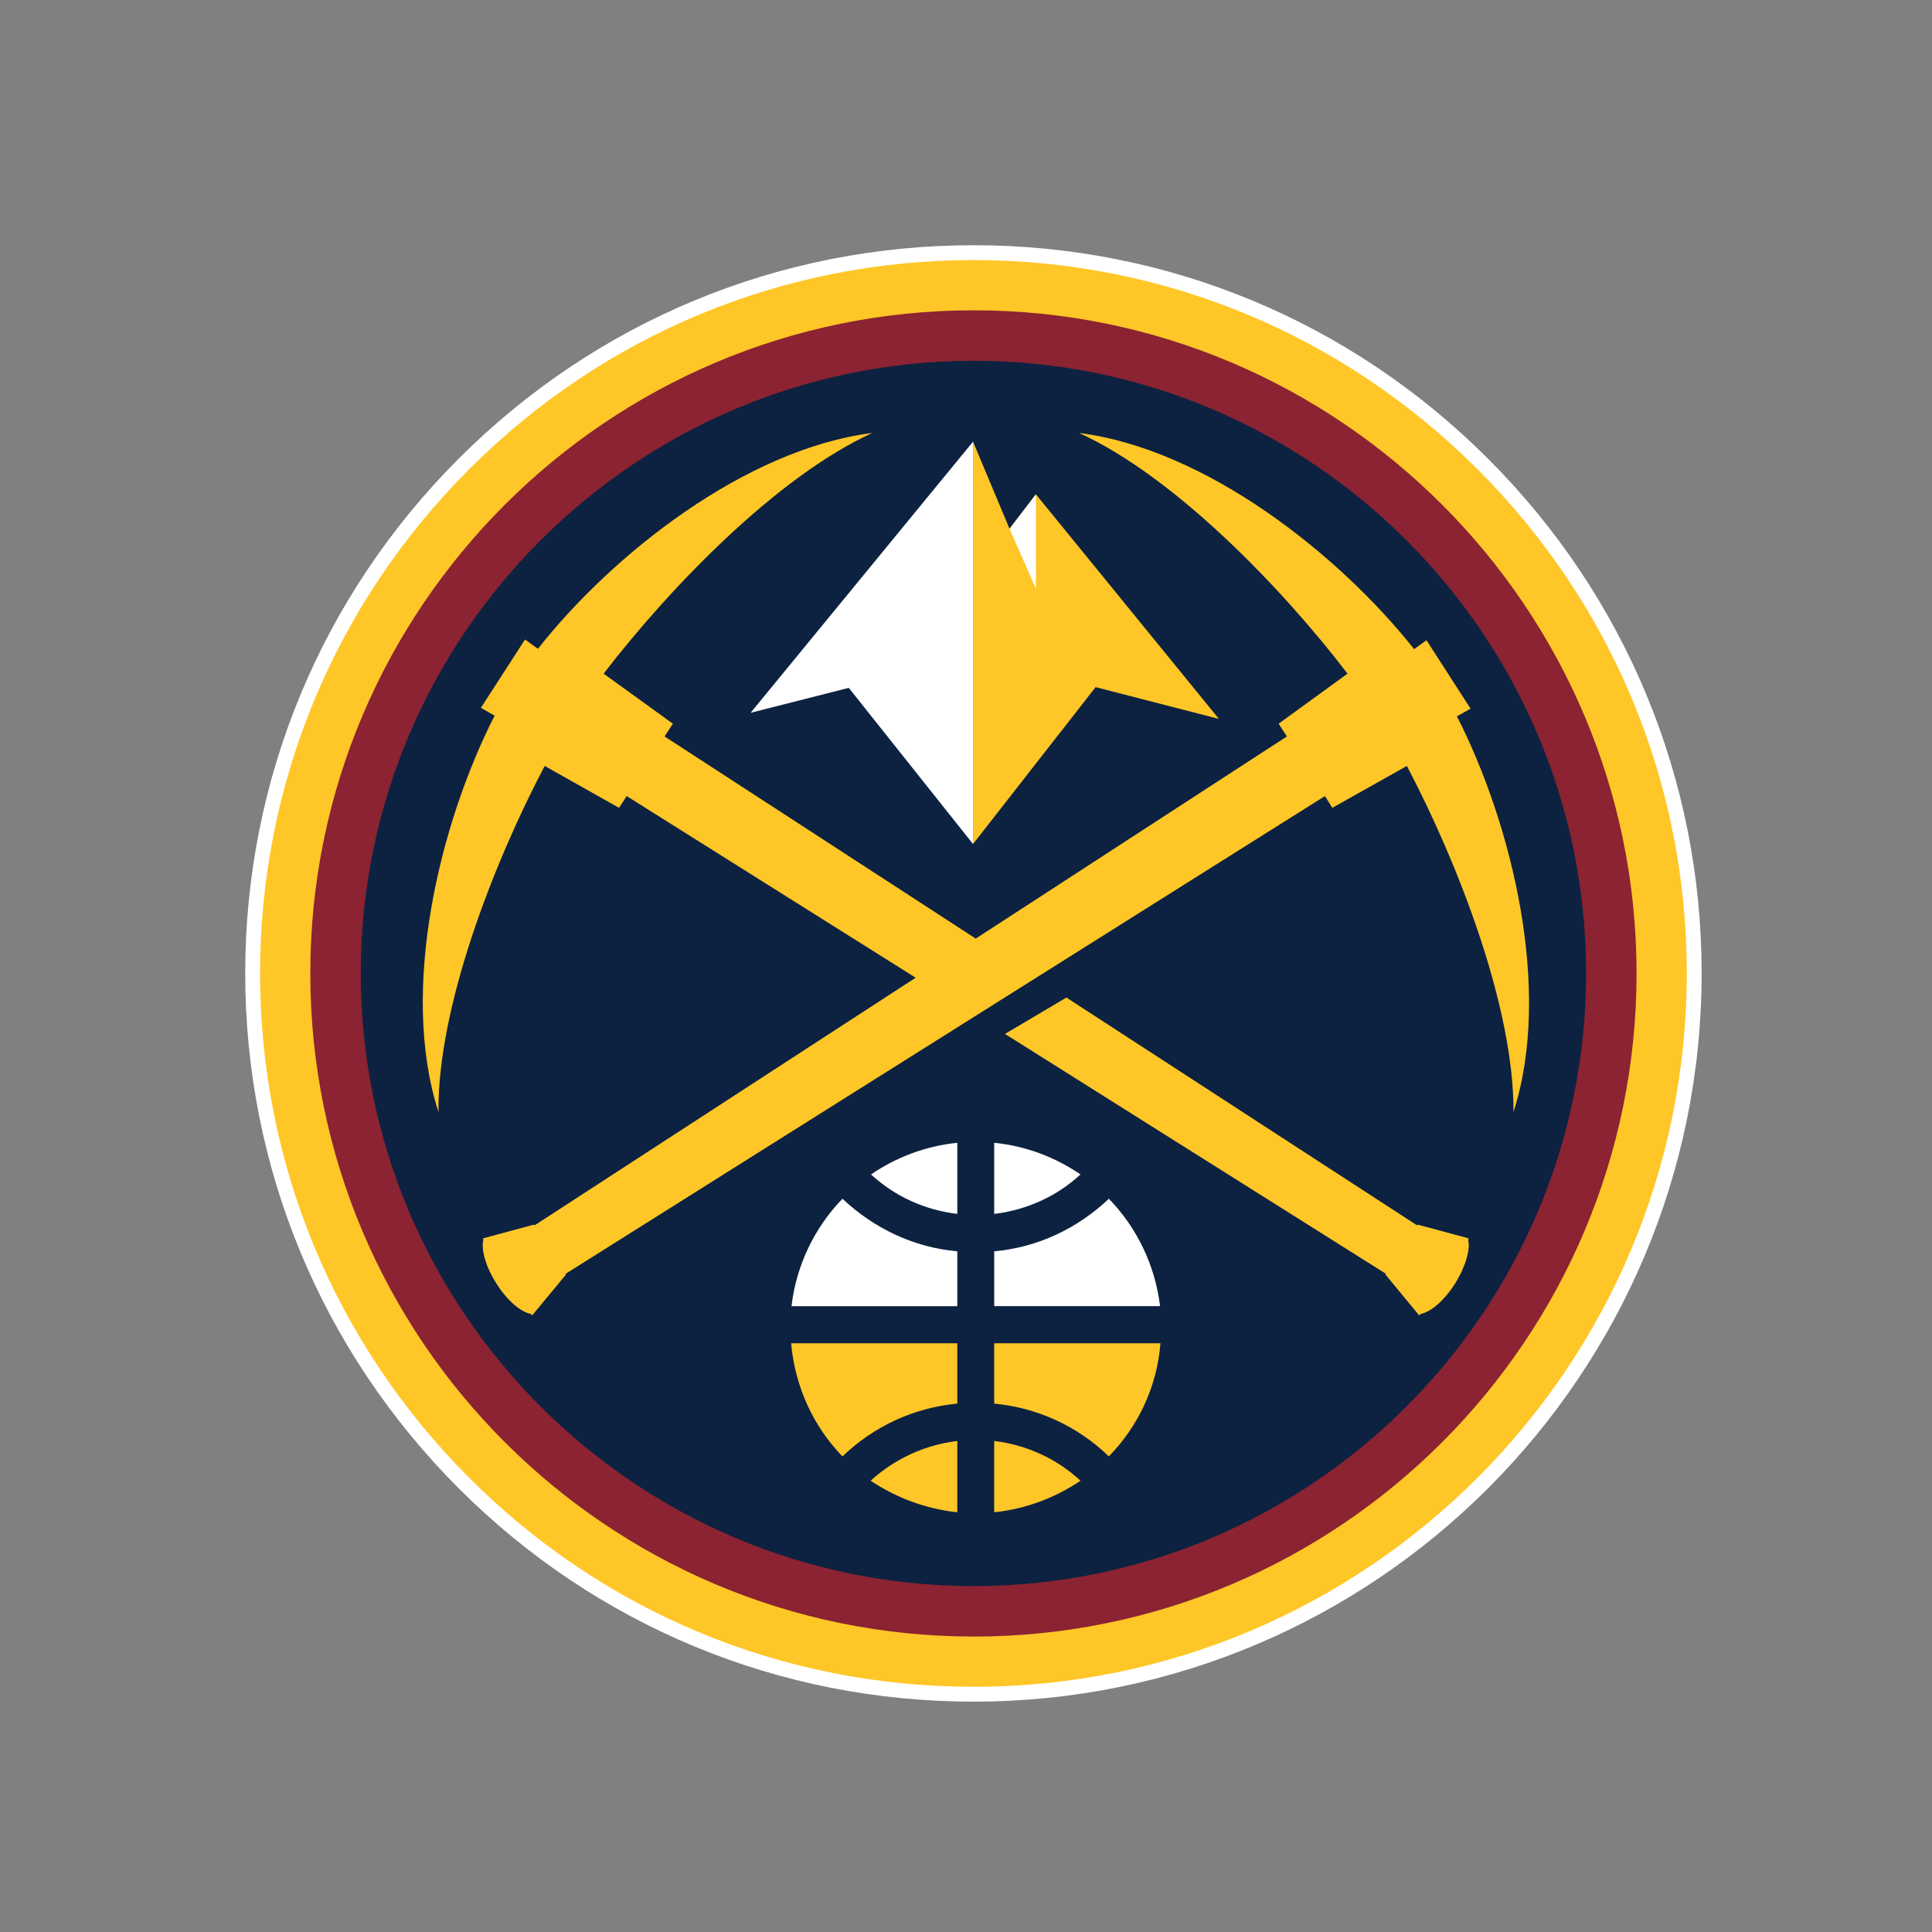
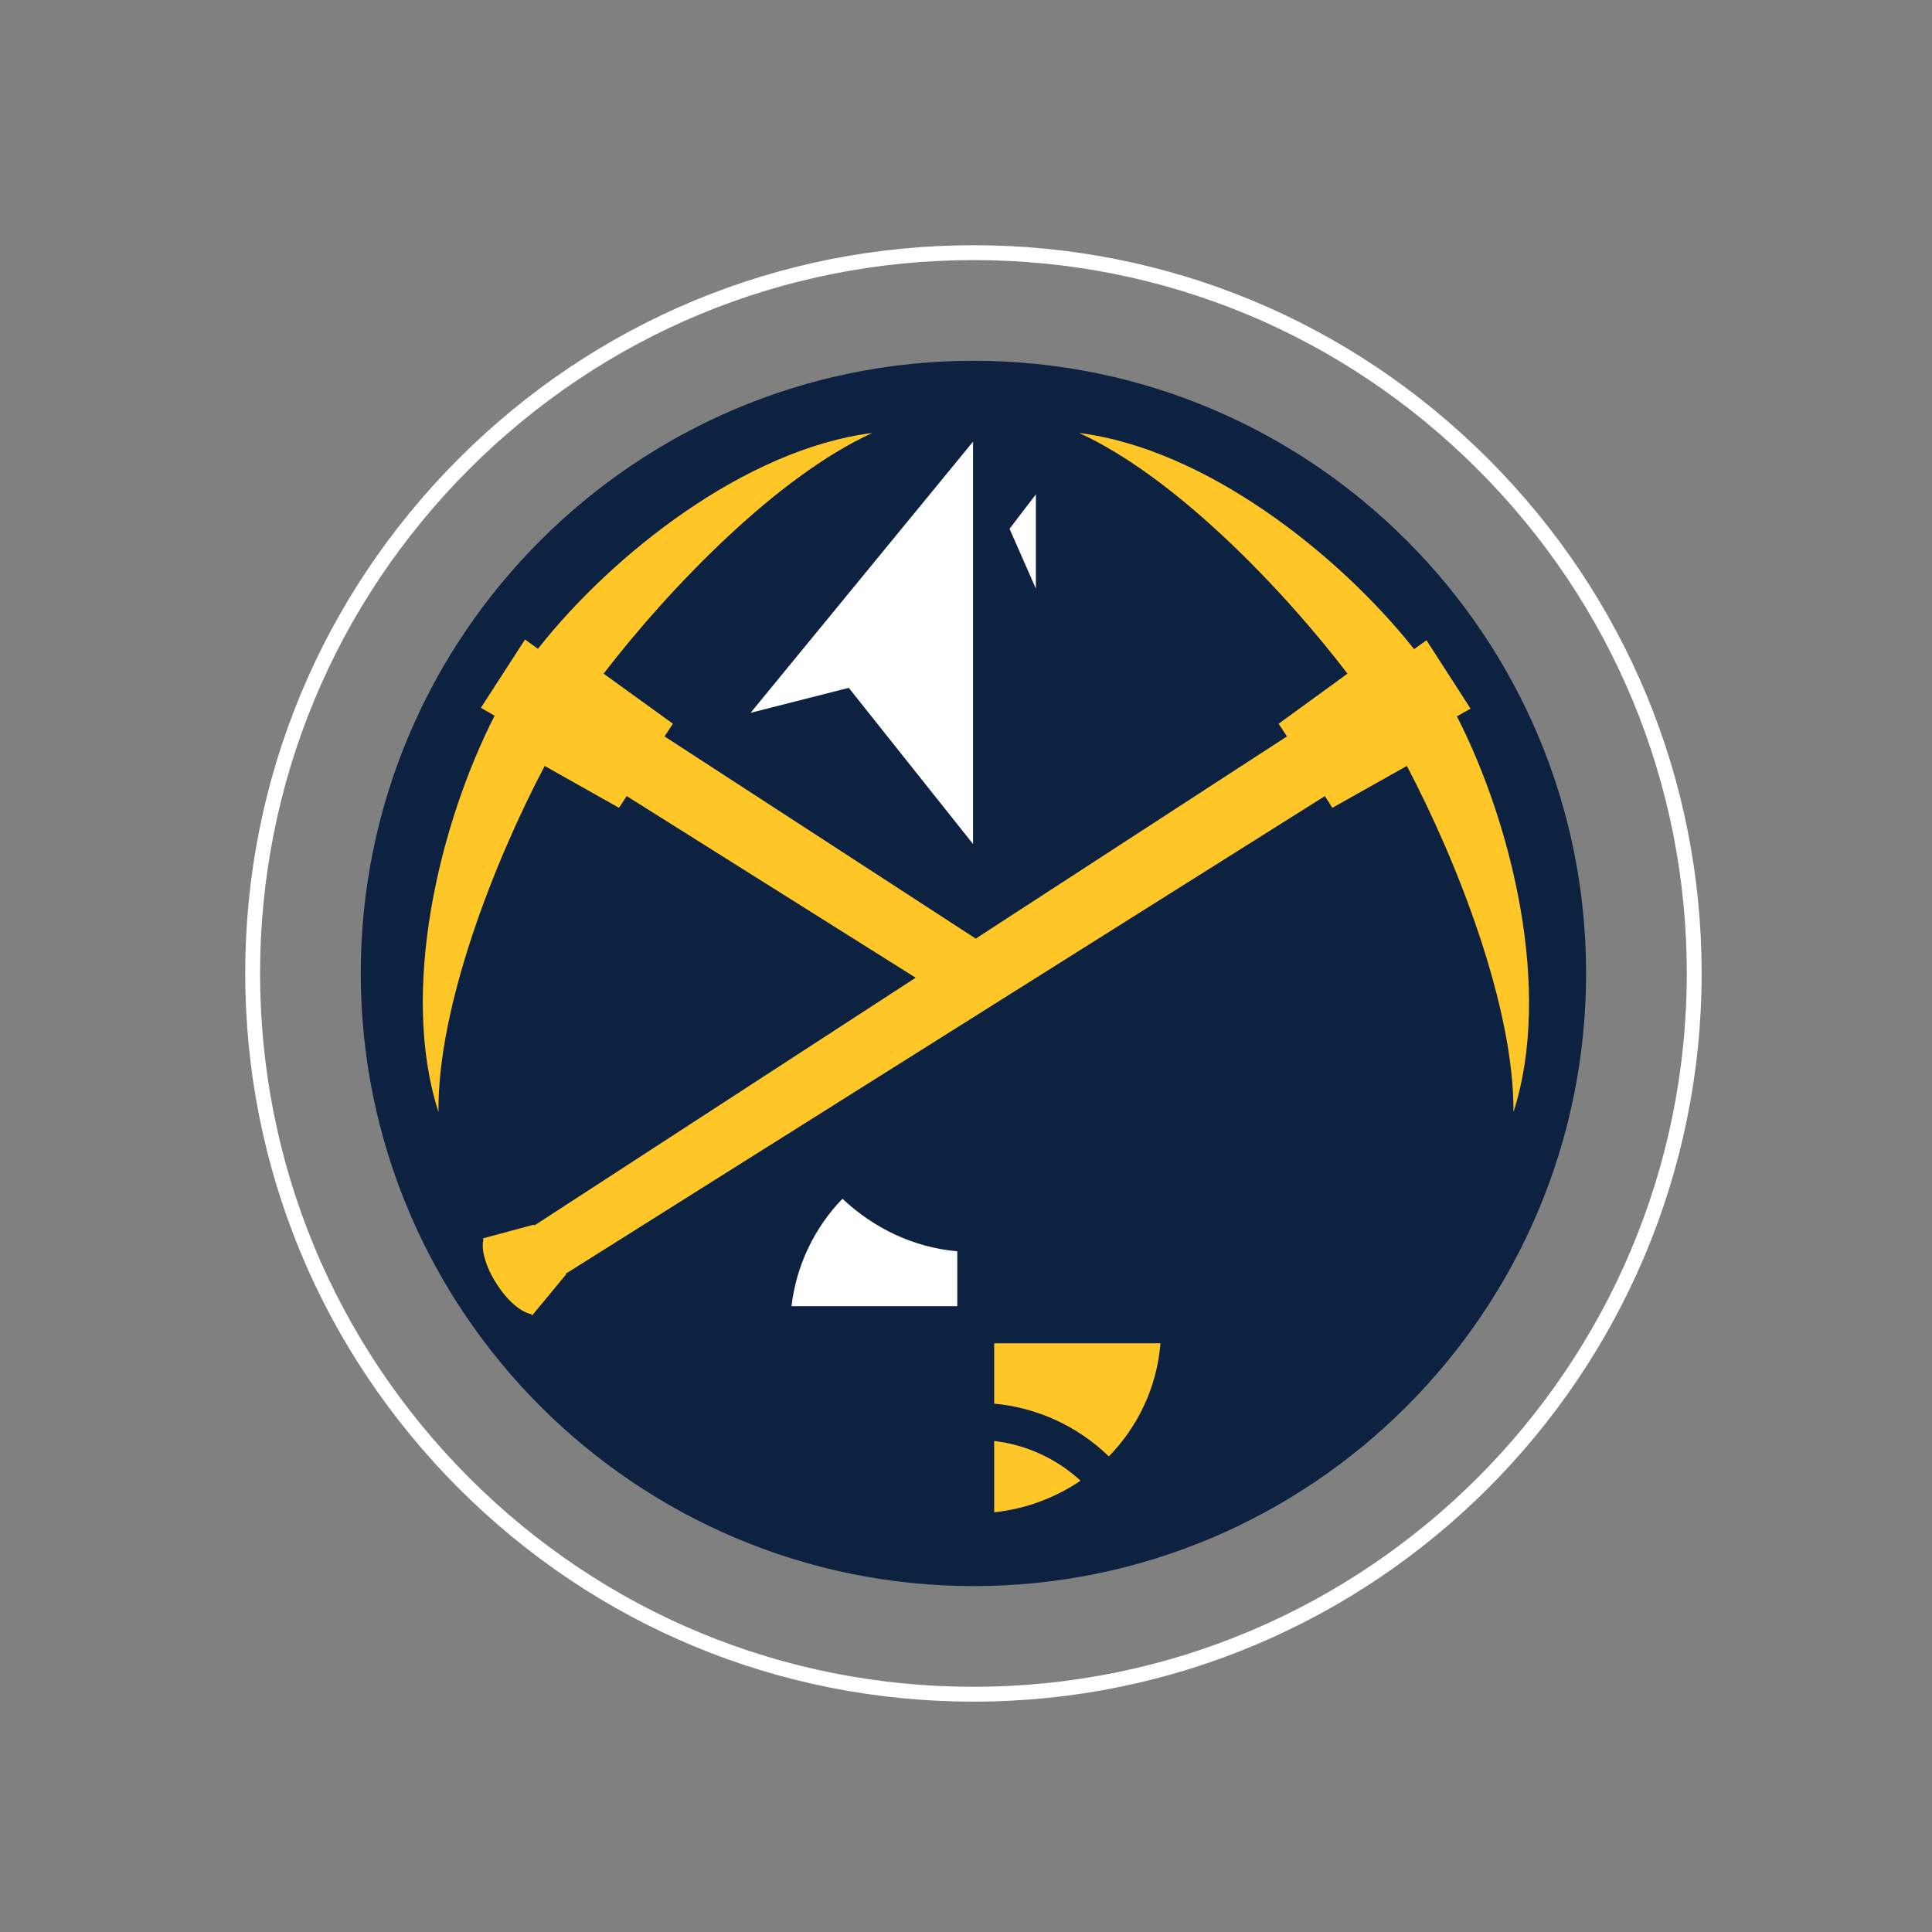
<svg xmlns="http://www.w3.org/2000/svg" width="500" height="500" viewBox="0 0 500 500" fill="none">
  <rect x="0" y="0" width="500" height="500" fill="#808080" stroke="none" />
-   <path d="M251.972 65.385C301.676 65.385 348.472 84.8 383.776 120.112C419.018 155.346 438.461 202.219 438.461 251.881C438.461 354.789 354.842 438.462 251.972 438.462C202.149 438.462 155.295 419.085 120.011 383.758C84.849 348.508 65.384 301.669 65.384 251.881C65.384 202.219 84.849 155.346 120.011 120.112C155.295 84.8 202.149 65.385 251.972 65.385" fill="#FFC627" />
  <path d="M251.972 65.385C301.676 65.385 348.472 84.8 383.776 120.112C419.018 155.346 438.461 202.219 438.461 251.881C438.461 354.789 354.842 438.462 251.972 438.462C202.149 438.462 155.295 419.085 120.011 383.758C84.849 348.508 65.384 301.669 65.384 251.881C65.384 202.219 84.849 155.346 120.011 120.112C155.295 84.8 202.149 65.385 251.972 65.385" stroke="white" stroke-width="3.846" />
-   <path d="M251.999 423.539C346.595 423.539 423.541 346.589 423.541 251.874C423.541 157.331 346.595 80.308 251.999 80.308C157.291 80.308 80.307 157.331 80.307 251.874C80.307 346.589 157.291 423.539 251.999 423.539" fill="#8B2332" />
  <path d="M93.365 251.878C93.365 164.494 164.519 93.367 251.981 93.367C339.423 93.367 410.481 164.494 410.481 251.878C410.481 339.332 339.423 410.478 251.981 410.478C164.519 410.478 93.365 339.332 93.365 251.878" fill="#0D2240" />
  <path d="M377.043 185.382L380.586 183.401L369.17 165.693L365.974 168.001C346.555 143.505 312.086 116.189 279.278 112.055C303.978 123.332 331.766 152.135 348.736 174.339L330.909 187.297L333.051 190.589L252.52 242.909L171.99 190.589L174.147 187.297L156.216 174.339C173.297 152.135 201.016 123.332 225.747 112.055C192.978 116.185 158.478 143.439 139.216 167.912L135.874 165.505L124.455 183.174L128.016 185.235L127.924 185.382C113.743 213.235 103.324 256.293 113.474 287.793C113.209 260.578 127.832 223.143 140.966 198.224L160.201 209.062L162.19 206.024L236.974 253.032L138.332 317.128L138.182 316.932L124.959 320.497L125.101 320.824C124.455 323.282 125.666 327.835 128.478 332.182C131.282 336.651 134.824 339.593 137.478 340.082L137.705 340.447L146.486 329.835L146.409 329.639L342.89 206.024L344.809 209.062L364.097 198.224C377.213 223.143 391.855 260.578 391.686 287.793C401.828 256.293 391.282 213.235 377.043 185.382Z" fill="#FFC627" />
-   <path d="M366.903 316.932L366.753 317.128L275.983 258.166L260.087 267.578L358.653 329.64L358.545 329.832L367.303 340.447L367.568 340.082C370.218 339.593 373.764 336.651 376.572 332.182C379.299 327.832 380.591 323.278 379.945 320.824L380.107 320.497L366.903 316.932L366.903 316.932ZM268.09 127.931L261.267 136.847L251.82 114.301V218.431L283.543 177.828L315.459 186.055L268.09 127.931Z" fill="#FFC627" />
  <path d="M268.089 152.342V127.93L261.266 136.85L268.089 152.342ZM251.82 114.299L194.251 184.476L219.659 178.015L251.82 218.434V114.299Z" fill="white" />
-   <path d="M218.03 376.915C226.176 369.085 236.553 364.304 247.745 363.25V347.642H204.741C205.764 359.008 210.537 369.192 218.03 376.915V376.915ZM247.747 391.38V372.919C239.397 373.938 231.67 377.445 225.317 383.207C231.928 387.615 239.547 390.499 247.747 391.38Z" fill="#FFC627" />
-   <path d="M257.295 295.752V314.16C265.625 313.152 273.41 309.694 279.633 303.94C273.114 299.498 265.541 296.59 257.295 295.752V295.752ZM286.975 310.235C278.813 317.97 268.467 322.847 257.298 323.835V338.031H300.225C298.921 327.274 294.094 317.566 286.975 310.235H286.975ZM247.747 314.157V295.753C239.547 296.591 231.928 299.495 225.424 303.945C231.67 309.695 239.397 313.149 247.747 314.157Z" fill="white" />
  <path d="M257.295 347.645V363.253C268.464 364.303 278.887 369.084 286.972 376.918C294.483 369.195 299.43 359.007 300.322 347.645H257.295Z" fill="#FFC627" />
  <path d="M204.84 338.034H247.748V323.837C236.551 322.849 226.251 317.964 218.028 310.234C210.928 317.564 206.101 327.272 204.84 338.034Z" fill="white" />
  <path d="M257.295 391.38C265.541 390.499 273.114 387.615 279.633 383.207C273.41 377.445 265.626 373.938 257.295 372.918V391.38Z" fill="#FFC627" />
</svg>